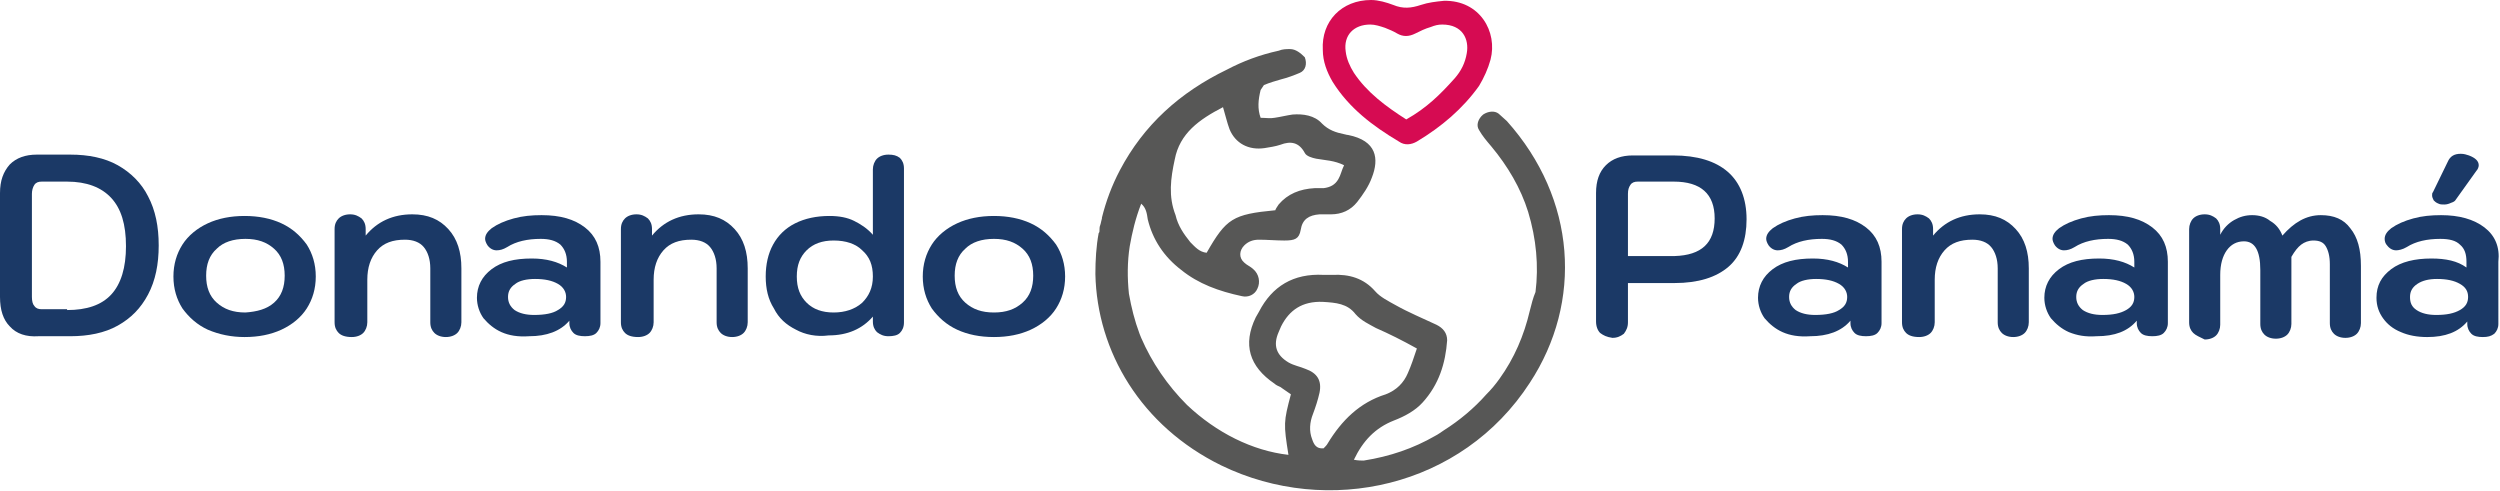
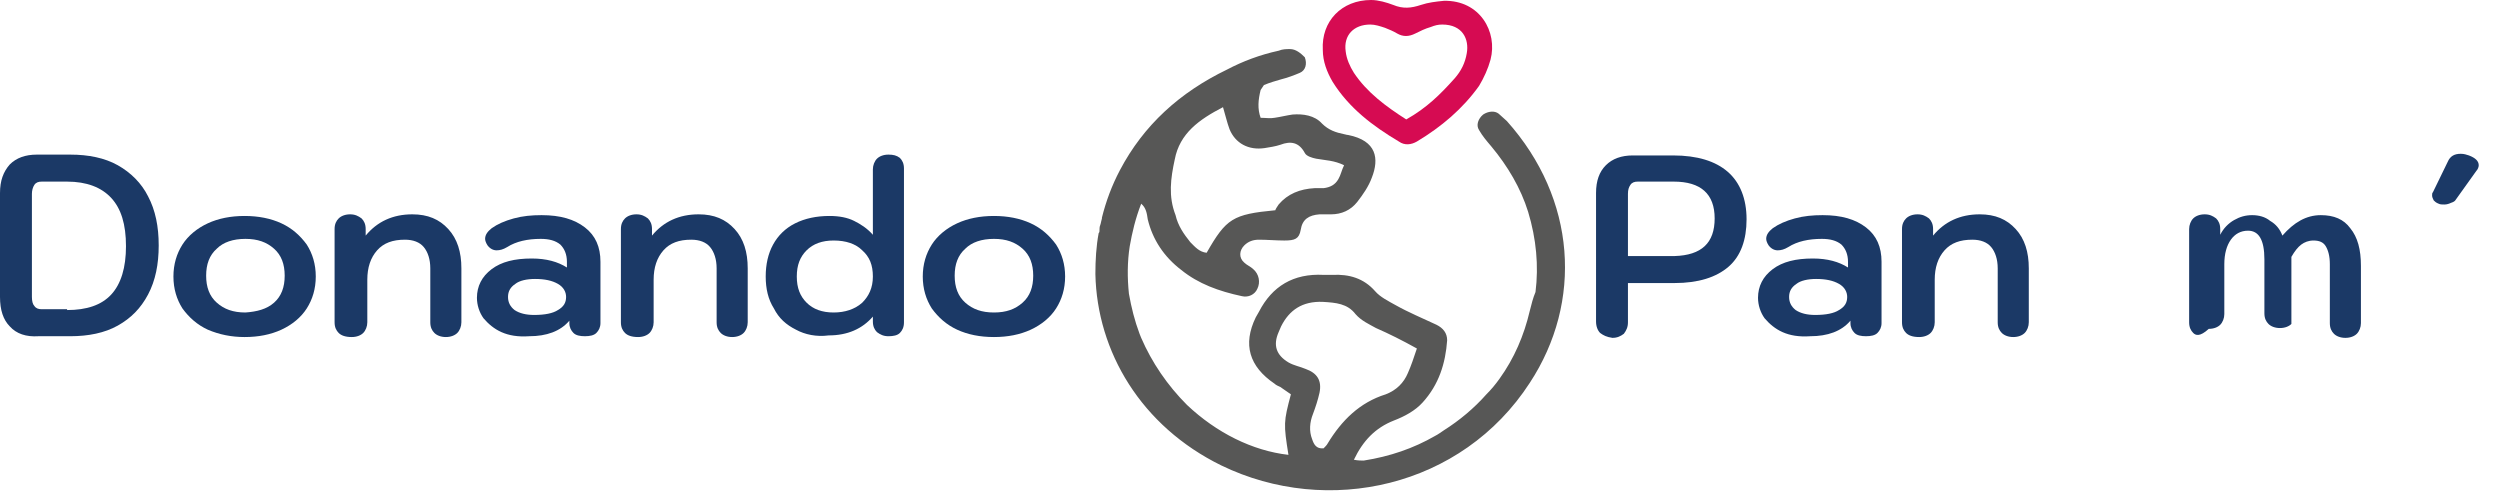
<svg xmlns="http://www.w3.org/2000/svg" version="1.1" id="Camada_1" x="0px" y="0px" viewBox="0 0 305.6 60" style="enable-background:new 0 0 305.6 60;" xml:space="preserve">
  <style type="text/css">
	.st0{fill:#1B3966;}
	.st1{fill:#D60B52;}
	.st2{fill:#575756;}
</style>
  <g>
    <path class="st0" d="M1.2,39.9c-0.8-0.8-1.2-2-1.2-3.6V23.6c0-1.5,0.4-2.6,1.2-3.5c0.8-0.8,1.9-1.2,3.3-1.2h4.1   c2.2,0,4.2,0.4,5.8,1.3c1.6,0.9,2.9,2.2,3.7,3.8c0.9,1.7,1.3,3.7,1.3,6c0,2.3-0.4,4.3-1.3,6c-0.9,1.7-2.1,2.9-3.7,3.8   c-1.6,0.9-3.6,1.3-5.8,1.3H4.7C3.2,41.2,2,40.8,1.2,39.9z M8.2,37.9c2.4,0,4.2-0.6,5.4-1.9c1.2-1.3,1.8-3.3,1.8-5.9   c0-2.7-0.6-4.6-1.8-5.9c-1.2-1.3-3-2-5.4-2H5.1c-0.4,0-0.7,0.1-0.9,0.4c-0.2,0.3-0.3,0.7-0.3,1.1v12.6c0,0.5,0.1,0.9,0.3,1.1   c0.2,0.3,0.5,0.4,0.9,0.4H8.2z" />
    <path class="st0" d="M25.4,40.3c-1.3-0.6-2.3-1.5-3.1-2.6c-0.7-1.1-1.1-2.4-1.1-3.9c0-1.5,0.4-2.8,1.1-3.9c0.7-1.1,1.8-2,3.1-2.6   c1.3-0.6,2.8-0.9,4.5-0.9c1.7,0,3.2,0.3,4.5,0.9c1.3,0.6,2.3,1.5,3.1,2.6c0.7,1.1,1.1,2.4,1.1,3.9c0,1.5-0.4,2.8-1.1,3.9   c-0.7,1.1-1.8,2-3.1,2.6c-1.3,0.6-2.8,0.9-4.5,0.9C28.3,41.2,26.8,40.9,25.4,40.3z M33.5,37c0.9-0.8,1.3-1.9,1.3-3.3   s-0.4-2.5-1.3-3.3c-0.9-0.8-2-1.2-3.5-1.2c-1.5,0-2.7,0.4-3.5,1.2c-0.9,0.8-1.3,1.9-1.3,3.3s0.4,2.5,1.3,3.3c0.9,0.8,2,1.2,3.5,1.2   C31.4,38.1,32.6,37.8,33.5,37z" />
    <path class="st0" d="M41.4,40.7c-0.3-0.3-0.5-0.7-0.5-1.3V28c0-0.6,0.2-1,0.5-1.3c0.3-0.3,0.8-0.5,1.4-0.5c0.6,0,1,0.2,1.4,0.5   c0.3,0.3,0.5,0.7,0.5,1.3v0.8c1.4-1.7,3.3-2.6,5.7-2.6c1.9,0,3.3,0.6,4.4,1.8c1.1,1.2,1.6,2.8,1.6,4.8v6.6c0,0.5-0.2,1-0.5,1.3   c-0.3,0.3-0.8,0.5-1.4,0.5c-0.6,0-1.1-0.2-1.4-0.5c-0.3-0.3-0.5-0.7-0.5-1.3v-6.6c0-1.1-0.3-2-0.8-2.6c-0.5-0.6-1.3-0.9-2.3-0.9   c-1.5,0-2.6,0.4-3.4,1.3c-0.8,0.9-1.2,2.1-1.2,3.6v5.2c0,0.5-0.2,1-0.5,1.3c-0.3,0.3-0.8,0.5-1.4,0.5C42.2,41.2,41.7,41,41.4,40.7z   " />
    <path class="st0" d="M61.3,40.6c-0.9-0.4-1.6-1-2.2-1.7c-0.5-0.7-0.8-1.6-0.8-2.5c0-1.4,0.6-2.6,1.8-3.5c1.2-0.9,2.8-1.3,4.9-1.3   c1.8,0,3.2,0.4,4.3,1.1V32c0-0.9-0.3-1.6-0.8-2.1c-0.6-0.5-1.4-0.7-2.4-0.7c-1.6,0-3,0.3-4.1,1c-0.5,0.3-0.9,0.4-1.3,0.4   c-0.4,0-0.8-0.2-1.1-0.6c-0.2-0.3-0.3-0.6-0.3-0.8c0-0.5,0.3-0.9,0.8-1.3c0.7-0.5,1.6-0.9,2.7-1.2c1.1-0.3,2.2-0.4,3.4-0.4   c2.3,0,4,0.5,5.3,1.5c1.3,1,1.9,2.4,1.9,4.2v7.5c0,0.5-0.2,0.9-0.5,1.2c-0.3,0.3-0.8,0.4-1.4,0.4c-0.6,0-1.1-0.1-1.4-0.4   c-0.3-0.3-0.5-0.7-0.5-1.2v-0.3c-1.1,1.3-2.8,1.9-4.9,1.9C63.3,41.2,62.2,41,61.3,40.6z M68.2,37.9c0.7-0.4,1-0.9,1-1.6   c0-0.6-0.3-1.2-1-1.6c-0.7-0.4-1.6-0.6-2.8-0.6c-1,0-1.9,0.2-2.4,0.6c-0.6,0.4-0.9,0.9-0.9,1.6c0,0.7,0.3,1.2,0.8,1.6   c0.6,0.4,1.4,0.6,2.4,0.6C66.6,38.5,67.6,38.3,68.2,37.9z" />
    <path class="st0" d="M76.4,40.7c-0.3-0.3-0.5-0.7-0.5-1.3V28c0-0.6,0.2-1,0.5-1.3c0.3-0.3,0.8-0.5,1.4-0.5c0.6,0,1,0.2,1.4,0.5   c0.3,0.3,0.5,0.7,0.5,1.3v0.8c1.4-1.7,3.3-2.6,5.7-2.6c1.9,0,3.3,0.6,4.4,1.8c1.1,1.2,1.6,2.8,1.6,4.8v6.6c0,0.5-0.2,1-0.5,1.3   c-0.3,0.3-0.8,0.5-1.4,0.5c-0.6,0-1.1-0.2-1.4-0.5c-0.3-0.3-0.5-0.7-0.5-1.3v-6.6c0-1.1-0.3-2-0.8-2.6c-0.5-0.6-1.3-0.9-2.3-0.9   c-1.5,0-2.6,0.4-3.4,1.3c-0.8,0.9-1.2,2.1-1.2,3.6v5.2c0,0.5-0.2,1-0.5,1.3c-0.3,0.3-0.8,0.5-1.4,0.5C77.2,41.2,76.7,41,76.4,40.7z   " />
    <path class="st0" d="M97.3,40.3c-1.2-0.6-2.1-1.4-2.7-2.6c-0.7-1.1-1-2.4-1-3.9c0-1.5,0.3-2.8,0.9-3.9c0.6-1.1,1.5-2,2.7-2.6   c1.2-0.6,2.6-0.9,4.2-0.9c1.2,0,2.2,0.2,3,0.6c0.8,0.4,1.6,0.9,2.3,1.7l0-8c0-0.5,0.2-1,0.5-1.3c0.3-0.3,0.8-0.5,1.4-0.5   c0.6,0,1,0.1,1.4,0.4c0.3,0.3,0.5,0.7,0.5,1.3v18.8c0,0.6-0.2,1-0.5,1.3c-0.3,0.3-0.8,0.4-1.4,0.4c-0.6,0-1-0.2-1.4-0.5   c-0.3-0.3-0.5-0.7-0.5-1.3v-0.6c-1.3,1.5-3.1,2.3-5.4,2.3C99.8,41.2,98.4,40.9,97.3,40.3z M105.4,37c0.8-0.8,1.3-1.8,1.3-3.2   s-0.4-2.4-1.3-3.2c-0.8-0.8-2-1.2-3.5-1.2c-1.4,0-2.5,0.4-3.3,1.2c-0.8,0.8-1.2,1.8-1.2,3.2s0.4,2.4,1.2,3.2   c0.8,0.8,1.9,1.2,3.3,1.2C103.3,38.2,104.5,37.8,105.4,37z" />
    <path class="st0" d="M117,40.3c-1.3-0.6-2.3-1.5-3.1-2.6c-0.7-1.1-1.1-2.4-1.1-3.9c0-1.5,0.4-2.8,1.1-3.9c0.7-1.1,1.8-2,3.1-2.6   c1.3-0.6,2.8-0.9,4.5-0.9c1.7,0,3.2,0.3,4.5,0.9c1.3,0.6,2.3,1.5,3.1,2.6c0.7,1.1,1.1,2.4,1.1,3.9c0,1.5-0.4,2.8-1.1,3.9   c-0.7,1.1-1.8,2-3.1,2.6c-1.3,0.6-2.8,0.9-4.5,0.9C119.8,41.2,118.3,40.9,117,40.3z M125,37c0.9-0.8,1.3-1.9,1.3-3.3   s-0.4-2.5-1.3-3.3c-0.9-0.8-2-1.2-3.5-1.2s-2.7,0.4-3.5,1.2c-0.9,0.8-1.3,1.9-1.3,3.3s0.4,2.5,1.3,3.3c0.9,0.8,2,1.2,3.5,1.2   S124.1,37.8,125,37z" />
    <path class="st0" d="M195.6,40.7c-0.3-0.3-0.5-0.8-0.5-1.4V23.6c0-1.5,0.4-2.6,1.2-3.4c0.8-0.8,1.9-1.2,3.3-1.2h4.9   c3,0,5.2,0.7,6.7,2c1.5,1.3,2.3,3.3,2.3,5.8s-0.7,4.5-2.2,5.8c-1.5,1.3-3.7,2-6.6,2H199v4.8c0,0.6-0.2,1-0.5,1.4   c-0.4,0.3-0.8,0.5-1.4,0.5C196.4,41.2,196,41,195.6,40.7z M209.6,26.7c0-3-1.7-4.5-5-4.5h-4.4c-0.4,0-0.7,0.1-0.9,0.4   c-0.2,0.3-0.3,0.6-0.3,1.1v7.6h5.7C208,31.2,209.6,29.7,209.6,26.7z" />
    <path class="st0" d="M217.9,40.6c-0.9-0.4-1.6-1-2.2-1.7c-0.5-0.7-0.8-1.6-0.8-2.5c0-1.4,0.6-2.6,1.8-3.5c1.2-0.9,2.8-1.3,4.9-1.3   c1.8,0,3.2,0.4,4.3,1.1V32c0-0.9-0.3-1.6-0.8-2.1c-0.6-0.5-1.4-0.7-2.4-0.7c-1.6,0-3,0.3-4.1,1c-0.5,0.3-0.9,0.4-1.3,0.4   c-0.4,0-0.8-0.2-1.1-0.6c-0.2-0.3-0.3-0.6-0.3-0.8c0-0.5,0.3-0.9,0.8-1.3c0.7-0.5,1.6-0.9,2.7-1.2s2.2-0.4,3.4-0.4   c2.3,0,4,0.5,5.3,1.5c1.3,1,1.9,2.4,1.9,4.2v7.5c0,0.5-0.2,0.9-0.5,1.2c-0.3,0.3-0.8,0.4-1.4,0.4c-0.6,0-1.1-0.1-1.4-0.4   c-0.3-0.3-0.5-0.7-0.5-1.2v-0.3c-1.1,1.3-2.8,1.9-4.9,1.9C219.9,41.2,218.8,41,217.9,40.6z M224.8,37.9c0.7-0.4,1-0.9,1-1.6   c0-0.6-0.3-1.2-1-1.6c-0.7-0.4-1.6-0.6-2.8-0.6c-1,0-1.9,0.2-2.4,0.6c-0.6,0.4-0.9,0.9-0.9,1.6c0,0.7,0.3,1.2,0.8,1.6   c0.6,0.4,1.4,0.6,2.4,0.6C223.2,38.5,224.2,38.3,224.8,37.9z" />
    <path class="st0" d="M233,40.7c-0.3-0.3-0.5-0.7-0.5-1.3V28c0-0.6,0.2-1,0.5-1.3c0.3-0.3,0.8-0.5,1.4-0.5c0.6,0,1,0.2,1.4,0.5   c0.3,0.3,0.5,0.7,0.5,1.3v0.8c1.4-1.7,3.3-2.6,5.7-2.6c1.9,0,3.3,0.6,4.4,1.8c1.1,1.2,1.6,2.8,1.6,4.8v6.6c0,0.5-0.2,1-0.5,1.3   c-0.3,0.3-0.8,0.5-1.4,0.5c-0.6,0-1.1-0.2-1.4-0.5c-0.3-0.3-0.5-0.7-0.5-1.3v-6.6c0-1.1-0.3-2-0.8-2.6c-0.5-0.6-1.3-0.9-2.3-0.9   c-1.5,0-2.6,0.4-3.4,1.3c-0.8,0.9-1.2,2.1-1.2,3.6v5.2c0,0.5-0.2,1-0.5,1.3c-0.3,0.3-0.8,0.5-1.4,0.5C233.8,41.2,233.3,41,233,40.7   z" />
-     <path class="st0" d="M252.9,40.6c-0.9-0.4-1.6-1-2.2-1.7c-0.5-0.7-0.8-1.6-0.8-2.5c0-1.4,0.6-2.6,1.8-3.5c1.2-0.9,2.8-1.3,4.9-1.3   c1.8,0,3.2,0.4,4.3,1.1V32c0-0.9-0.3-1.6-0.8-2.1c-0.6-0.5-1.4-0.7-2.4-0.7c-1.6,0-3,0.3-4.1,1c-0.5,0.3-0.9,0.4-1.3,0.4   c-0.4,0-0.8-0.2-1.1-0.6c-0.2-0.3-0.3-0.6-0.3-0.8c0-0.5,0.3-0.9,0.8-1.3c0.7-0.5,1.6-0.9,2.7-1.2s2.2-0.4,3.4-0.4   c2.3,0,4,0.5,5.3,1.5c1.3,1,1.9,2.4,1.9,4.2v7.5c0,0.5-0.2,0.9-0.5,1.2c-0.3,0.3-0.8,0.4-1.4,0.4c-0.6,0-1.1-0.1-1.4-0.4   c-0.3-0.3-0.5-0.7-0.5-1.2v-0.3c-1.1,1.3-2.7,1.9-4.9,1.9C254.9,41.2,253.9,41,252.9,40.6z M259.9,37.9c0.7-0.4,1-0.9,1-1.6   c0-0.6-0.3-1.2-1-1.6c-0.7-0.4-1.6-0.6-2.8-0.6c-1,0-1.9,0.2-2.4,0.6c-0.6,0.4-0.9,0.9-0.9,1.6c0,0.7,0.3,1.2,0.8,1.6   c0.6,0.4,1.4,0.6,2.4,0.6C258.3,38.5,259.2,38.3,259.9,37.9z" />
-     <path class="st0" d="M268.1,40.7c-0.3-0.3-0.5-0.7-0.5-1.3V28c0-0.5,0.2-1,0.5-1.3c0.3-0.3,0.8-0.5,1.4-0.5c0.6,0,1,0.2,1.4,0.5   c0.3,0.3,0.5,0.7,0.5,1.3v0.7c0.4-0.8,1-1.4,1.7-1.8c0.7-0.4,1.4-0.6,2.2-0.6c0.8,0,1.6,0.2,2.2,0.7c0.7,0.4,1.2,1,1.5,1.8   c1.4-1.6,2.9-2.5,4.7-2.5c1.6,0,2.8,0.5,3.6,1.6c0.9,1.1,1.3,2.6,1.3,4.6v7c0,0.5-0.2,1-0.5,1.3c-0.3,0.3-0.8,0.5-1.4,0.5   c-0.6,0-1.1-0.2-1.4-0.5c-0.3-0.3-0.5-0.7-0.5-1.3v-7.2c0-1-0.2-1.7-0.5-2.2c-0.3-0.5-0.8-0.7-1.5-0.7c-0.6,0-1.1,0.2-1.5,0.5   c-0.4,0.3-0.8,0.8-1.2,1.5v8.2c0,0.5-0.2,1-0.5,1.3c-0.3,0.3-0.8,0.5-1.4,0.5c-0.6,0-1.1-0.2-1.4-0.5c-0.3-0.3-0.5-0.7-0.5-1.3   v-6.6c0-2.4-0.7-3.5-2-3.5c-0.9,0-1.6,0.4-2.1,1.1c-0.5,0.7-0.8,1.7-0.8,3v6.1c0,0.5-0.2,1-0.5,1.3c-0.3,0.3-0.8,0.5-1.4,0.5   C268.9,41.2,268.4,41,268.1,40.7z" />
-     <path class="st0" d="M303.7,27.8c-1.3-1-3.1-1.5-5.3-1.5c-1.2,0-2.3,0.1-3.4,0.4c-1.1,0.3-2,0.7-2.7,1.2c-0.5,0.4-0.8,0.8-0.8,1.3   c0,0.3,0.1,0.6,0.3,0.8c0.3,0.4,0.7,0.6,1.1,0.6c0.3,0,0.8-0.1,1.3-0.4c1.1-0.7,2.5-1,4.1-1c1.1,0,1.9,0.2,2.4,0.7   c0.6,0.5,0.8,1.2,0.8,2.1v0.7c-1.1-0.8-2.5-1.1-4.3-1.1c-2,0-3.7,0.4-4.9,1.3c-1.2,0.9-1.8,2-1.8,3.5c0,1,0.3,1.8,0.8,2.5   c0.5,0.7,1.2,1.3,2.2,1.7c0.9,0.4,2,0.6,3.2,0.6c2.2,0,3.8-0.6,4.9-1.9v0.3c0,0.5,0.2,0.9,0.5,1.2c0.3,0.3,0.8,0.4,1.4,0.4   c0.6,0,1-0.1,1.4-0.4c0.3-0.3,0.5-0.7,0.5-1.2V32C305.6,30.2,305,28.8,303.7,27.8z M300.7,37.9c-0.7,0.4-1.6,0.6-2.9,0.6   c-1,0-1.8-0.2-2.4-0.6c-0.6-0.4-0.8-0.9-0.8-1.6c0-0.7,0.3-1.2,0.9-1.6c0.6-0.4,1.4-0.6,2.4-0.6c1.2,0,2.1,0.2,2.8,0.6   c0.7,0.4,1,0.9,1,1.6C301.7,37,301.4,37.5,300.7,37.9z" />
+     <path class="st0" d="M268.1,40.7c-0.3-0.3-0.5-0.7-0.5-1.3V28c0-0.5,0.2-1,0.5-1.3c0.3-0.3,0.8-0.5,1.4-0.5c0.6,0,1,0.2,1.4,0.5   c0.3,0.3,0.5,0.7,0.5,1.3v0.7c0.4-0.8,1-1.4,1.7-1.8c0.7-0.4,1.4-0.6,2.2-0.6c0.8,0,1.6,0.2,2.2,0.7c0.7,0.4,1.2,1,1.5,1.8   c1.4-1.6,2.9-2.5,4.7-2.5c1.6,0,2.8,0.5,3.6,1.6c0.9,1.1,1.3,2.6,1.3,4.6v7c0,0.5-0.2,1-0.5,1.3c-0.3,0.3-0.8,0.5-1.4,0.5   c-0.6,0-1.1-0.2-1.4-0.5c-0.3-0.3-0.5-0.7-0.5-1.3v-7.2c0-1-0.2-1.7-0.5-2.2c-0.3-0.5-0.8-0.7-1.5-0.7c-0.6,0-1.1,0.2-1.5,0.5   c-0.4,0.3-0.8,0.8-1.2,1.5v8.2c-0.3,0.3-0.8,0.5-1.4,0.5c-0.6,0-1.1-0.2-1.4-0.5c-0.3-0.3-0.5-0.7-0.5-1.3   v-6.6c0-2.4-0.7-3.5-2-3.5c-0.9,0-1.6,0.4-2.1,1.1c-0.5,0.7-0.8,1.7-0.8,3v6.1c0,0.5-0.2,1-0.5,1.3c-0.3,0.3-0.8,0.5-1.4,0.5   C268.9,41.2,268.4,41,268.1,40.7z" />
    <path class="st0" d="M297.5,24.5c-0.1-0.2-0.2-0.4-0.2-0.6c0-0.2,0-0.3,0.1-0.4l1.8-3.7c0.3-0.7,0.8-1,1.6-1c0.4,0,0.7,0.1,1,0.2   c0.8,0.3,1.2,0.7,1.2,1.2c0,0.2-0.1,0.5-0.3,0.7l-2.5,3.5c-0.1,0.2-0.3,0.3-0.6,0.4c-0.2,0.1-0.5,0.2-0.8,0.2c-0.3,0-0.5,0-0.7-0.1   C297.8,24.8,297.6,24.6,297.5,24.5z" />
    <path class="st1" d="M167.6,0c0.9,0,1.9,0.3,2.7,0.6c1.2,0.5,2.2,0.4,3.4,0c0.9-0.3,1.8-0.4,2.8-0.5c4.4-0.1,6.6,3.8,5.7,7.2   c-0.3,1.1-0.8,2.2-1.4,3.2c-2,2.8-4.6,5-7.6,6.8c-0.7,0.4-1.5,0.5-2.2,0c-3.2-1.9-6.1-4.1-8.1-7.3c-0.7-1.2-1.2-2.5-1.2-3.9   C161.5,2.6,164,0,167.6,0z M171.9,14.6c2.5-1.4,4.2-3.1,5.9-5c0.8-0.9,1.3-1.9,1.5-3.1c0.3-1.7-0.5-3.5-3-3.5   c-0.5,0-0.9,0.1-1.4,0.3c-0.7,0.2-1.3,0.5-1.9,0.8c-0.8,0.4-1.5,0.4-2.2,0c-0.5-0.3-1-0.5-1.5-0.7c-0.6-0.2-1.2-0.4-1.8-0.4   c-2,0-3.3,1.3-3,3.3c0.1,0.9,0.5,1.8,1,2.6C167.1,11.3,169.4,13,171.9,14.6z" />
    <path class="st2" d="M184.2,14.8c-0.3-0.3-0.7-0.6-1-0.9c-0.5-0.4-1.3-0.3-1.9,0.1c-0.6,0.5-0.9,1.3-0.5,1.9c0.4,0.7,0.9,1.3,1.5,2   c2,2.4,3.6,5.1,4.5,8c1,3.3,1.3,6.6,0.9,9.8c0,0,0,0,0,0c-0.3,0.7-0.5,1.5-0.7,2.3c-0.7,3-1.9,5.8-3.7,8.3c-0.5,0.7-1,1.3-1.6,1.9   c-1.5,1.7-3.3,3.2-5.2,4.4c-0.3,0.2-0.7,0.5-1.1,0.7c-2.6,1.5-5.5,2.5-8.7,3c-0.3,0-0.7,0-1.2-0.1c1.1-2.3,2.6-3.9,4.9-4.8   c1.3-0.5,2.6-1.2,3.5-2.2c2-2.2,2.8-4.8,3-7.6c0-0.9-0.5-1.5-1.3-1.9c-1.7-0.8-3.4-1.5-5-2.4c-0.9-0.5-1.9-1-2.5-1.7   c-1.4-1.6-3.2-2.1-5.2-2c-0.4,0-0.8,0-1.1,0c-3.7-0.2-6.3,1.4-7.9,4.5c-0.1,0.2-0.3,0.5-0.4,0.7c-1.6,3.3-0.8,6,2.3,8.1   c0.2,0.2,0.5,0.3,0.7,0.4c0.4,0.3,0.9,0.6,1.3,0.9c-0.9,3.4-0.9,3.6-0.3,7.4c-4.4-0.5-8.8-2.7-12.4-6.1c-2.4-2.4-4.3-5.2-5.6-8.2   c-0.1-0.2-0.1-0.3-0.2-0.5c-0.6-1.6-1-3.2-1.3-4.9c-0.2-1.9-0.2-3.9,0.1-5.8c0.3-1.7,0.7-3.4,1.4-5.2c0.6,0.5,0.7,1.2,0.8,1.9   c0.6,2.5,2,4.6,4.1,6.2c2.1,1.7,4.6,2.6,7.4,3.2c0.8,0.2,1.6-0.2,1.9-0.9c0.4-0.8,0.2-1.8-0.5-2.4c-0.3-0.3-0.8-0.5-1.1-0.8   c-0.7-0.6-0.6-1.5,0-2.1c0.5-0.5,1.1-0.7,1.8-0.7c1,0,2.1,0.1,3.1,0.1c1.3,0,1.8-0.2,2-1.3c0.2-1.3,1-1.8,2.3-1.9   c0.5,0,0.9,0,1.4,0c1.3,0,2.4-0.5,3.2-1.5c0.7-0.9,1.4-1.9,1.8-3c0.9-2.3,0.6-4.5-2.9-5.2c-0.2,0-0.4-0.1-0.5-0.1   c-1-0.2-1.9-0.5-2.7-1.3c-0.9-1-2.3-1.2-3.6-1.1c-0.7,0.1-1.5,0.3-2.2,0.4c-0.5,0.1-1.1,0-1.7,0c-0.4-1.1-0.3-2.2,0-3.4   c0,0,0.2-0.3,0.4-0.6c0.7-0.3,1.4-0.5,2.1-0.7c0.8-0.2,1.6-0.5,2.3-0.8c0.7-0.3,0.9-1.1,0.6-1.9C159,6.5,158.4,6,157.7,6   c-0.5,0-0.9,0-1.4,0.2c-2.3,0.5-4.4,1.3-6.3,2.3c-5.8,2.8-10.2,6.8-13.1,12.3c-1,1.9-1.7,3.8-2.2,5.8c0,0,0,0,0,0.1   c-0.1,0.3-0.1,0.5-0.2,0.8c-0.1,0.2-0.1,0.5-0.1,0.7c0,0.1,0,0.2-0.1,0.3c-0.3,1.6-0.4,3.3-0.4,5c0.2,9.5,5.6,18.6,15.4,23.4   c13,6.3,29.4,2.7,37.7-10.1C193.5,36.9,192.7,24.3,184.2,14.8z M143.6,19.5c0.6-3.2,3-4.9,5.9-6.4c0.3,1,0.5,1.9,0.8,2.7   c0.7,1.7,2.3,2.6,4.3,2.3c0.6-0.1,1.3-0.2,1.9-0.4c1.3-0.5,2.3-0.3,3,1c0.2,0.4,0.9,0.6,1.4,0.7c1.1,0.2,2.2,0.2,3.4,0.8   c-0.3,0.6-0.4,1.2-0.7,1.7c-0.4,0.7-1,1-1.8,1.1c-0.4,0-0.7,0-1.1,0c-1.8,0.1-3.3,0.7-4.4,2c-0.2,0.3-0.4,0.6-0.4,0.7   c-5.2,0.5-6,1-8.4,5.2c-0.9-0.1-1.4-0.7-2-1.3c-0.8-1-1.5-2-1.8-3.3C142.8,24,143.1,21.8,143.6,19.5z M162.3,54.2   c-0.1,0.2-0.3,0.4-0.5,0.6c-0.9,0.1-1.2-0.5-1.4-1.1c-0.4-1-0.3-2.1,0.1-3.1c0.3-0.8,0.6-1.7,0.8-2.6c0.3-1.5-0.3-2.4-1.7-2.9   c-0.7-0.3-1.4-0.4-2.1-0.8c-1.5-0.9-1.9-2.1-1.2-3.7c0.1-0.2,0.2-0.5,0.3-0.7c1-2,2.6-3.1,5.1-3c1.6,0.1,3,0.2,4,1.5   c0.7,0.8,1.6,1.2,2.5,1.7c1.6,0.7,3.2,1.5,5,2.5c-0.4,1.2-0.7,2.1-1.1,3c-0.5,1.2-1.4,2.1-2.7,2.6C166.2,49.2,164,51.4,162.3,54.2z   " />
  </g>
</svg>